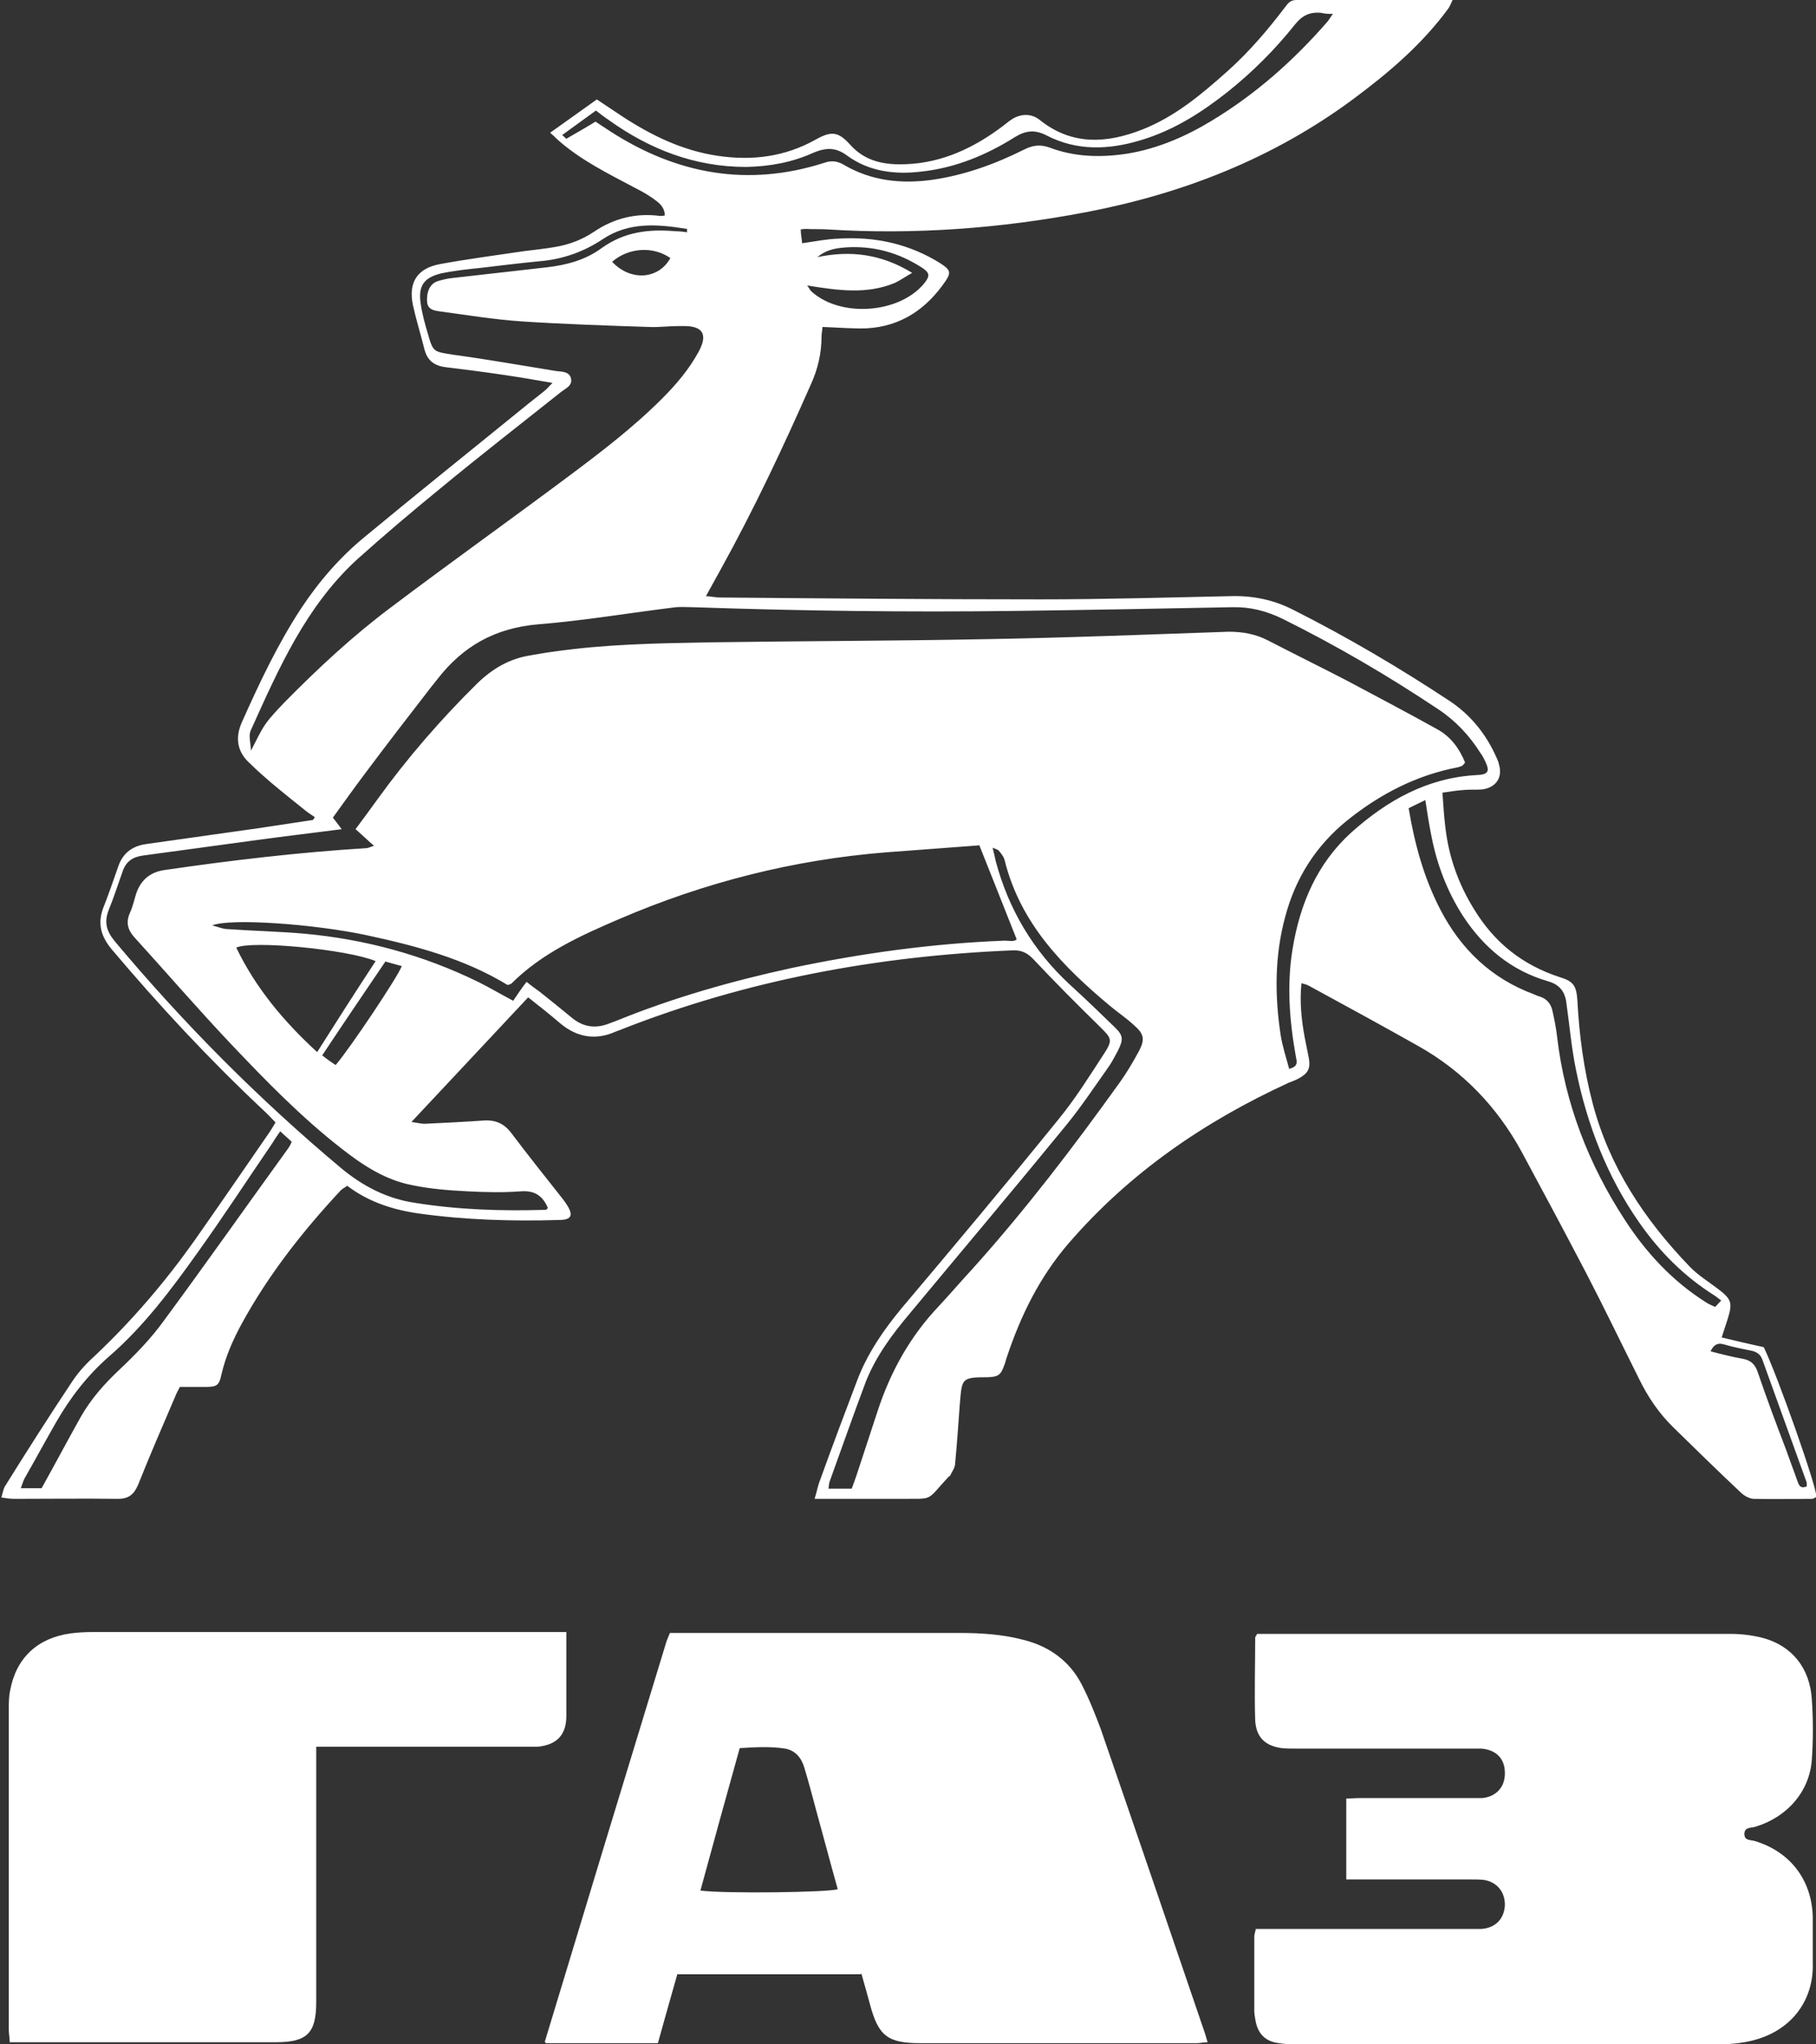
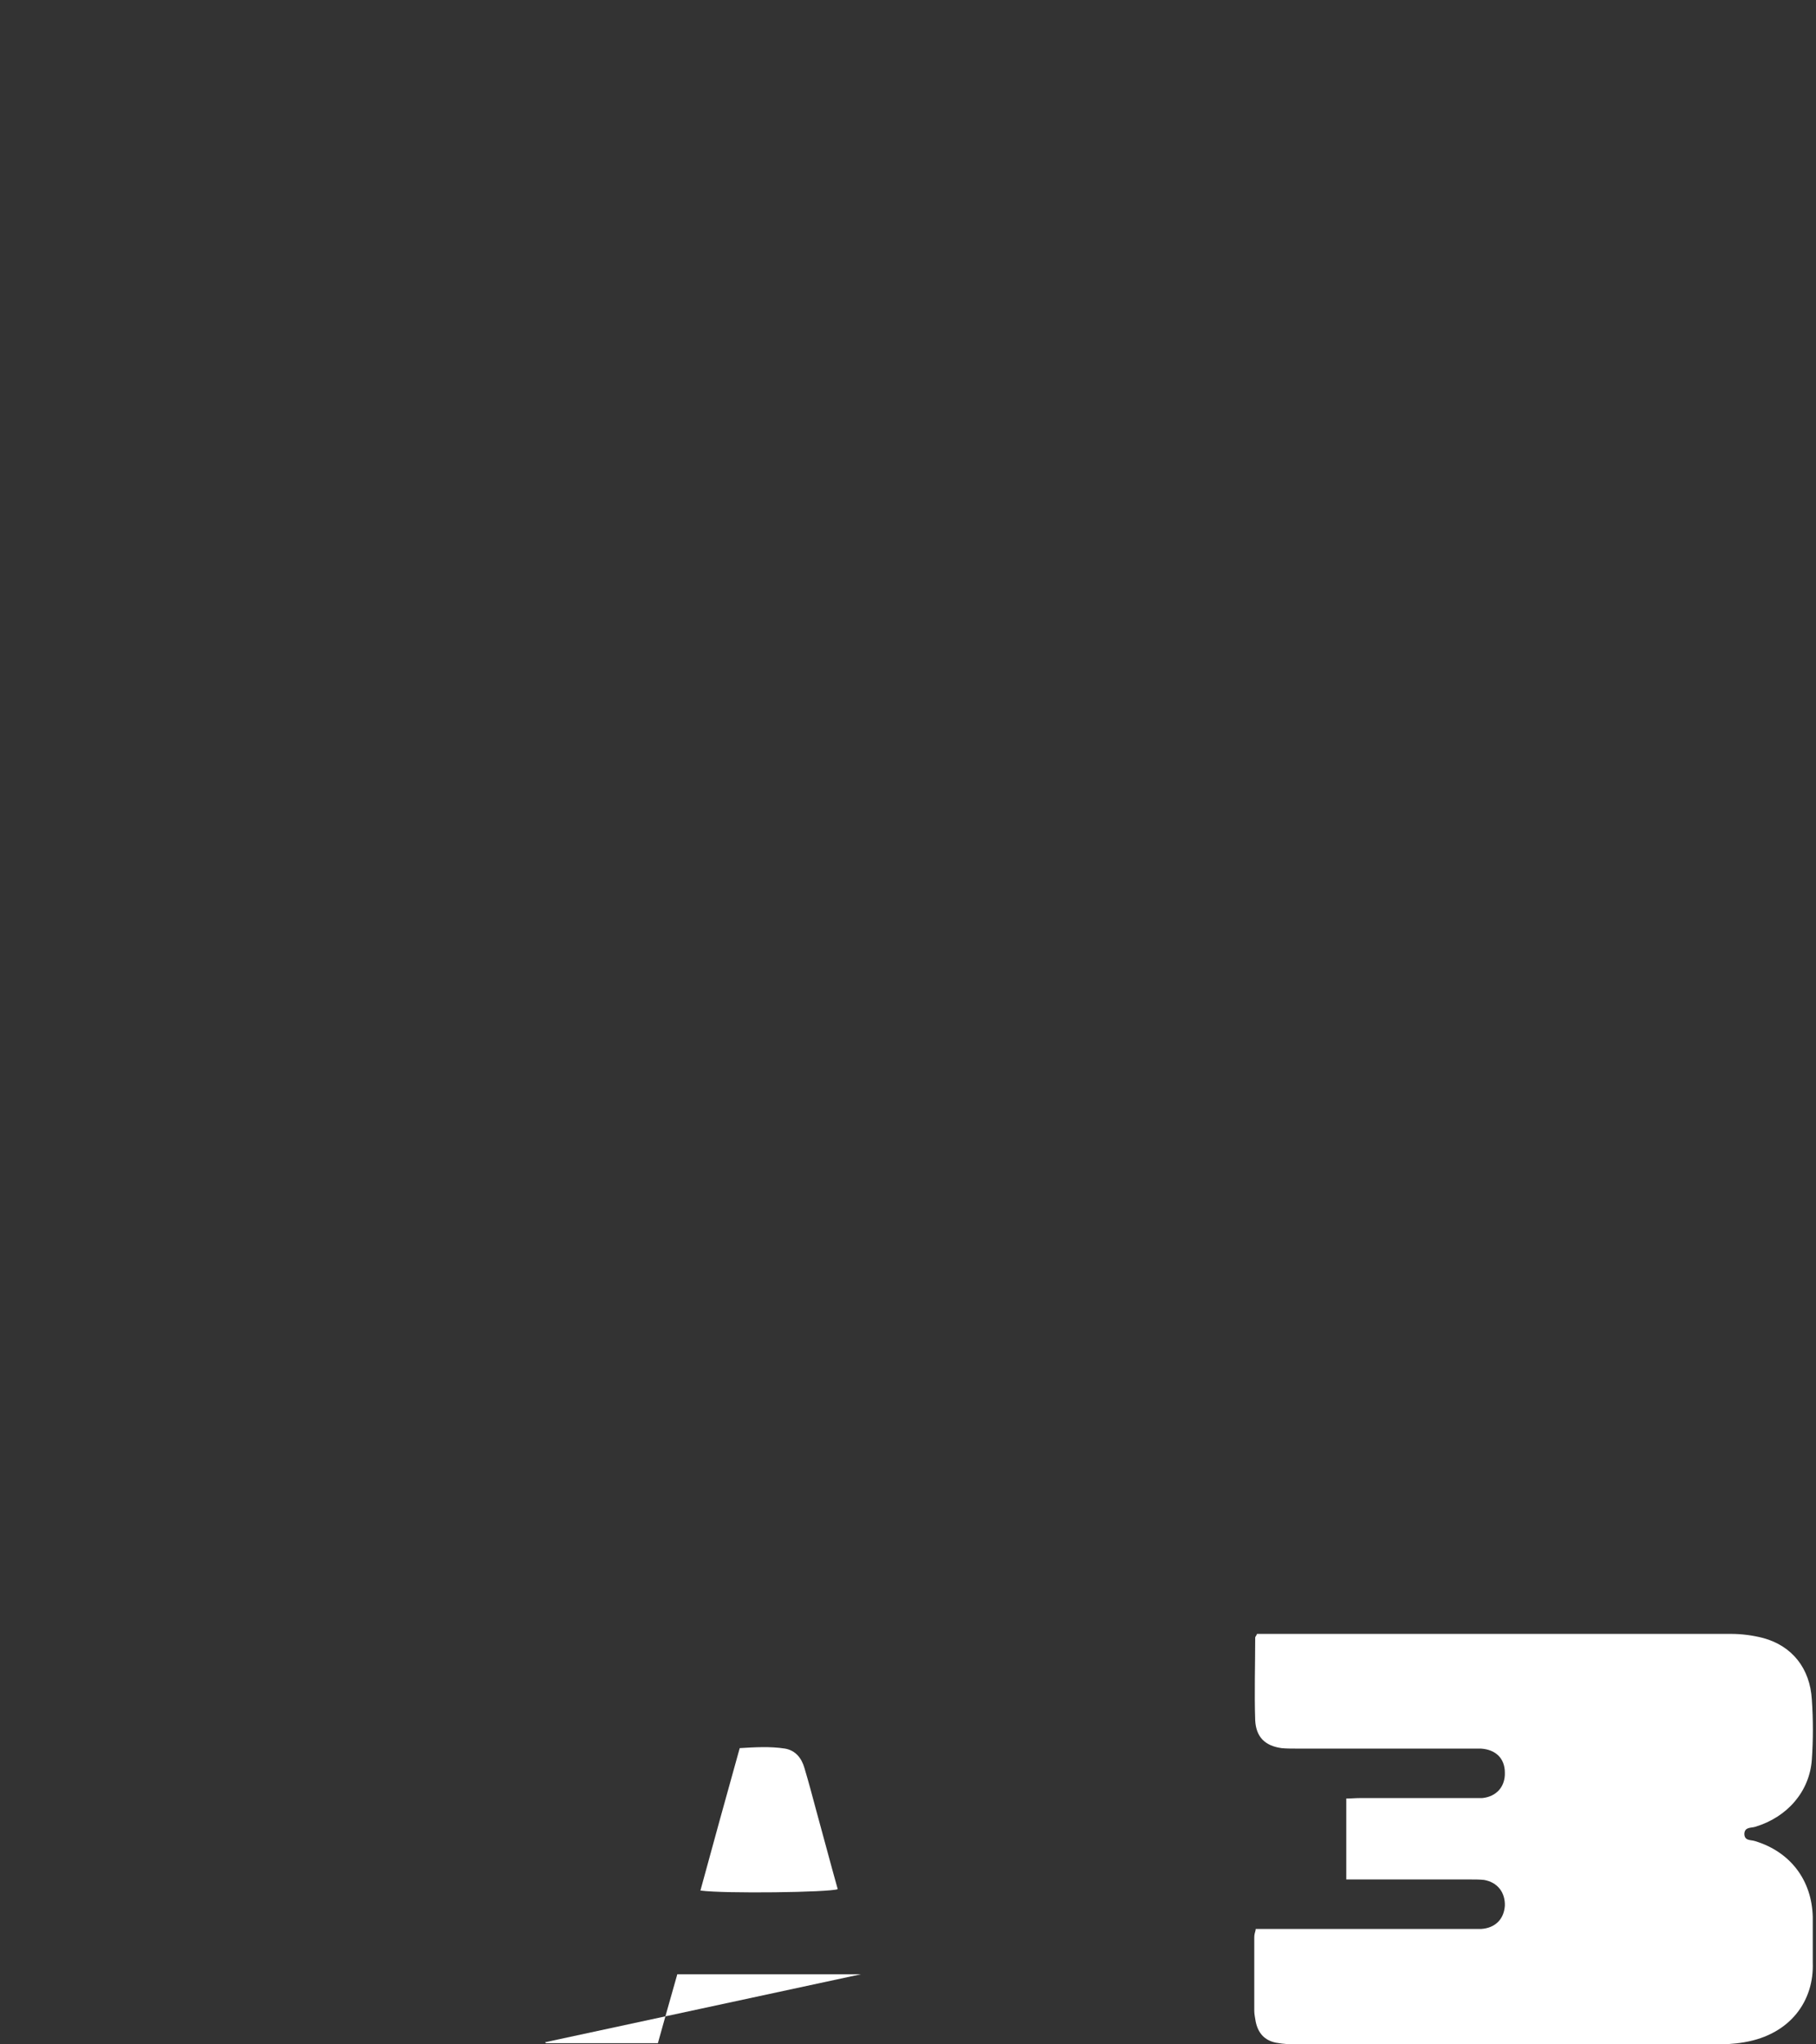
<svg xmlns="http://www.w3.org/2000/svg" id="Layer_1" data-name="Layer 1" viewBox="0 0 39.28 44.2">
  <rect x="0" y="0" width="39.28" height="44.2" fill="#333333" stroke="none" />
  <defs>
    <style> .cls-1 { fill: #fff; } </style>
  </defs>
-   <path class="cls-1" d="M11.42,21.57c-.84,.9-1.66,1.77-2.52,2.69,.14,.02,.21,.04,.28,.04,.42-.02,.85-.04,1.27-.07,.26-.02,.45,.06,.61,.27,.36,.48,.73,.94,1.1,1.41,.03,.04,.07,.09,.1,.14,.15,.23,.1,.33-.17,.33-1.01,.03-2.02,0-3.03-.14-.56-.08-1.09-.25-1.55-.6-.05,.04-.1,.06-.14,.1-.82,.88-1.56,1.82-2.14,2.88-.19,.35-.35,.71-.44,1.1-.05,.24-.1,.27-.35,.27-.09,0-.19,0-.28,0-.08,0-.17,0-.27,0-.04,.08-.08,.15-.11,.23-.27,.63-.54,1.25-.79,1.88-.09,.21-.2,.31-.44,.31-.75-.01-1.49,0-2.24,0-.08,0-.16-.01-.28-.03,.03-.1,.04-.17,.07-.23,.48-.77,.97-1.54,1.47-2.29,.14-.21,.32-.4,.51-.57,.79-.75,1.5-1.58,2.13-2.47,.54-.77,1.07-1.54,1.6-2.31,.05-.07,.09-.14,.15-.24-.09-.09-.18-.19-.28-.28-1.16-1.09-2.24-2.25-3.27-3.47-.23-.28-.3-.55-.18-.88,.12-.3,.22-.6,.33-.91,.1-.29,.31-.44,.61-.48,.8-.11,1.61-.23,2.41-.34,.4-.06,.8-.12,1.19-.18,.01-.02,.03-.04,.04-.06-.07-.05-.14-.09-.2-.14-.25-.2-.5-.4-.75-.61-.15-.13-.3-.26-.44-.4-.29-.25-.34-.56-.19-.9,.38-.85,.77-1.68,1.28-2.46,.39-.59,.85-1.12,1.39-1.56,1.05-.87,2.11-1.72,3.17-2.58,.23-.19,.47-.38,.71-.57,.05-.04,.09-.09,.17-.17-.4-.07-.75-.13-1.1-.18-.4-.06-.8-.11-1.21-.16-.25-.03-.4-.15-.46-.39-.08-.32-.18-.64-.25-.96-.1-.49,.1-.79,.59-.88,.6-.11,1.21-.19,1.82-.28,.22-.03,.45-.05,.67-.09,.3-.05,.59-.16,.84-.33,.43-.29,.91-.41,1.43-.34,.03,0,.05,0,.1-.01,0-.15-.09-.25-.19-.32-.14-.11-.3-.2-.46-.28-.58-.31-1.18-.6-1.68-1.05-.04-.04-.08-.08-.15-.14,.34-.24,.67-.48,1.01-.72,.18,.12,.36,.24,.54,.36,.64,.42,1.32,.75,2.08,.86,.74,.11,1.45,.02,2.11-.35,.34-.19,.49-.18,.75,.11,.33,.37,.76,.44,1.21,.42,.79-.03,1.48-.36,2.1-.83,.09-.07,.18-.15,.28-.19,.19-.08,.38-.05,.53,.08,.69,.54,1.44,.49,2.2,.19,.71-.28,1.28-.76,1.84-1.26,.47-.42,.87-.89,1.25-1.39C27.86,.07,27.91,0,28.04,0c1.12,0,2.23,0,3.38,0-.04,.08-.06,.14-.09,.18-.57,.78-1.3,1.4-2.07,1.97-1.73,1.28-3.68,2.04-5.78,2.44-1.84,.35-3.71,.49-5.59,.37-.15-.01-.3,0-.45-.01-.03,0-.05,0-.12,.01,0,.1,.02,.19,.03,.3,.28-.04,.52-.09,.78-.1,.79-.05,1.54,.11,2.22,.54,.2,.13,.23,.19,.1,.38-.41,.6-.96,.98-1.71,1.02-.31,.01-.62-.02-.95-.03,0,.06-.02,.13-.02,.2,0,.37-.08,.71-.23,1.04-.6,1.36-1.23,2.7-1.95,4-.1,.18-.2,.36-.32,.58,.13,.01,.22,.03,.31,.03,2.31,.02,4.61,.04,6.92,.04,1.38,0,2.76-.04,4.14-.07,.47-.01,.91,.08,1.34,.3,1.17,.59,2.29,1.25,3.38,1.97,.45,.3,.78,.71,1,1.2,.02,.05,.05,.1,.06,.16,.09,.29-.06,.51-.36,.55-.12,.01-.25,0-.37,.01-.15,.01-.3,.03-.49,.06,.02,.25,.03,.49,.06,.72,.07,.65,.28,1.25,.63,1.81,.44,.72,1.05,1.2,1.85,1.46,.3,.09,.36,.19,.38,.52,.04,.75,.14,1.49,.33,2.21,.36,1.37,1.12,2.51,2.09,3.52,.18,.19,.41,.33,.62,.49,.29,.22,.32,.3,.21,.65-.04,.12-.08,.25-.13,.4,.33,.08,.63,.15,.91,.21,.3,.62,1.15,3.03,1.14,3.24-.03,.01-.06,.04-.1,.04-.42,0-.83,.01-1.25,0-.1,0-.22-.07-.29-.14-.49-.46-.97-.93-1.45-1.4-.32-.31-.56-.67-.75-1.06-.38-.76-.75-1.53-1.14-2.28-.46-.88-.93-1.76-1.4-2.63-.53-.97-1.27-1.74-2.23-2.28-.78-.44-1.57-.87-2.36-1.3-.05-.03-.1-.04-.17-.06-.04,.41,0,.79,.07,1.17,.03,.15,.06,.3,.09,.45,.04,.23-.02,.33-.22,.44-.07,.04-.14,.06-.21,.09-1.83,.84-3.45,1.95-4.77,3.48-.62,.72-1.03,1.55-1.33,2.45-.02,.05-.03,.11-.05,.16-.08,.23-.13,.27-.36,.28-.59,0-.56,.03-.61,.59-.03,.42-.06,.85-.1,1.27,0,.09-.06,.17-.1,.25,0,.02-.02,.03-.04,.04-.51,.55-.3,.47-1.05,.48-.51,0-1.02,0-1.53,0-.09,0-.19,0-.32,0,.05-.16,.07-.29,.12-.41,.26-.72,.53-1.44,.8-2.15,.22-.58,.57-1.09,.96-1.56,1.14-1.35,2.28-2.71,3.39-4.08,.37-.45,.68-.95,1-1.44,.18-.28,.15-.32-.08-.55-.49-.48-.98-.97-1.45-1.47-.13-.14-.26-.21-.46-.2-2.91,.12-5.74,.64-8.46,1.71-.04,.02-.09,.03-.13,.05-.43,.19-.83,.12-1.19-.18-.22-.19-.45-.37-.69-.56Zm16.47,1.54c.2-.05,.16-.16,.14-.26-.14-.78-.2-1.56-.07-2.34,.16-.97,.53-1.84,1.27-2.51,.77-.69,1.64-1.18,2.7-1.24,.27-.01,.3-.08,.19-.31-.03-.06-.06-.12-.1-.17-.24-.38-.54-.7-.92-.95-1.08-.72-2.19-1.37-3.36-1.95-.35-.17-.7-.26-1.09-.25-1.56,.03-3.12,.06-4.68,.08-2.33,.03-4.65,0-6.98-.08-.12,0-.25-.01-.37,0-.99,.12-1.98,.29-2.98,.37-.93,.08-1.63,.47-2.19,1.2-.04,.05-.08,.1-.12,.15-.48,.62-.96,1.24-1.43,1.87-.24,.32-.47,.64-.7,.96,.06,.08,.12,.15,.19,.25-.62,.08-1.21,.15-1.8,.23-.83,.11-1.67,.23-2.5,.34-.22,.03-.37,.13-.44,.35-.1,.28-.19,.56-.3,.83-.1,.26-.05,.45,.13,.67,1.49,1.78,3.12,3.42,4.9,4.91,.47,.39,.99,.66,1.6,.75,.94,.15,1.88,.18,2.83,.15,.01,0,.02-.02,.04-.04-.11-.26-.28-.38-.58-.36-.39,.03-.78,.02-1.16,0-.4-.02-.79-.05-1.18-.13-.59-.11-1.08-.43-1.55-.8-.86-.67-1.62-1.45-2.37-2.24-.72-.76-1.41-1.56-2.11-2.33-.14-.16-.18-.32-.09-.52,.06-.13,.09-.27,.13-.4q.15-.47,.64-.53c1.44-.21,2.89-.38,4.34-.47,.05,0,.09-.03,.17-.05-.15-.13-.27-.25-.4-.36,.17-.23,.32-.43,.47-.64,.65-.9,1.37-1.73,2.16-2.51,.33-.32,.7-.54,1.16-.61,.17-.03,.34-.06,.5-.08,1.11-.16,2.22-.18,3.34-.2,2.01-.03,4.03-.03,6.04-.07,1.74-.03,3.48-.1,5.22-.16,.3,0,.58,.05,.85,.19,.56,.29,1.13,.57,1.69,.86,.66,.35,1.32,.7,1.97,1.06,.29,.16,.48,.42,.6,.72-.03,.03-.04,.05-.05,.06-.03,.02-.07,.03-.1,.04-.9,.17-1.69,.58-2.4,1.15-.68,.55-1.12,1.25-1.34,2.08-.23,.84-.23,1.7-.1,2.56,.04,.25,.12,.49,.19,.75Zm-6.72-4.83c-.66,.05-1.33,.1-2,.15-2.01,.16-3.93,.65-5.77,1.44-.84,.36-1.68,.74-2.34,1.4-.01,.01-.03,.01-.08,.03-.93-.57-1.99-.85-3.06-1.08-1.13-.24-2.94-.37-3.33-.21,.15,.04,.24,.08,.33,.08,.56,.04,1.11,.05,1.67,.1,1.31,.12,2.56,.46,3.75,1.04,.24,.12,.46,.25,.76,.41,.09-.13,.18-.27,.29-.41,.12,.1,.21,.16,.29,.22,.23,.18,.46,.37,.68,.55,.25,.21,.52,.25,.82,.13,.05-.02,.11-.04,.16-.06,1.23-.5,2.5-.86,3.79-1.14,1.52-.32,3.05-.53,4.6-.59,.1,0,.21,.03,.26-.03-.27-.68-.53-1.34-.81-2.04ZM14.86,5.03s0-.06,0-.08c-.62-.1-1.25-.16-1.82,.22-.42,.28-.88,.44-1.38,.48-.41,.04-.83,.09-1.24,.14-.29,.03-.58,.06-.87,.12-.38,.09-.51,.27-.45,.66,.03,.21,.09,.43,.15,.63,.12,.42,.12,.4,.55,.47,.74,.1,1.47,.23,2.21,.35,.12,.02,.3,0,.34,.16,.04,.16-.12,.22-.22,.3-.88,.7-1.77,1.39-2.64,2.11-.6,.49-1.19,.99-1.77,1.51-1.1,1.01-1.69,2.35-2.29,3.68-.02,.04-.03,.09-.03,.14,0,.09,.02,.17,.03,.31,.12-.23,.2-.41,.31-.57,.12-.17,.27-.32,.41-.47,.72-.73,1.48-1.44,2.31-2.06,1.26-.95,2.55-1.87,3.81-2.81,.71-.53,1.42-1.07,2.05-1.7,.31-.31,.59-.64,.8-1.03,.19-.36,.08-.54-.32-.54-.04,0-.08,0-.11,0-.22,0-.44,.03-.65,.02-.92-.03-1.83-.06-2.75-.12-.6-.04-1.2-.14-1.8-.22-.22-.03-.27-.11-.25-.33,.02-.17,.1-.29,.26-.33,.1-.03,.2-.05,.3-.06,.68-.08,1.35-.15,2.03-.23,.43-.05,.84-.16,1.19-.42,.49-.35,1.02-.41,1.59-.36,.08,0,.16,.01,.24,.02Zm3.57,27.14c.04-.11,.07-.19,.1-.28,.15-.46,.3-.91,.45-1.37,.28-.86,.71-1.63,1.33-2.28,.25-.27,.49-.55,.74-.82,1.14-1.27,2.17-2.62,3.16-4,.16-.22,.3-.46,.43-.7,.13-.25,.1-.37-.11-.55-.16-.15-.34-.27-.51-.41-1.03-.86-1.95-1.79-2.29-3.16-.02-.08-.08-.15-.13-.21-.02-.02-.06-.03-.13-.06,.03,.12,.05,.21,.07,.3,.28,1.04,.81,1.93,1.6,2.66,.33,.3,.65,.61,.97,.92,.19,.18,.19,.27,.07,.51-.07,.13-.14,.27-.23,.39-.29,.41-.57,.83-.88,1.21-1.12,1.37-2.26,2.72-3.39,4.08-.38,.45-.73,.92-.95,1.47-.27,.72-.53,1.46-.79,2.18-.01,.04-.01,.08-.02,.14h.5ZM28.84,.3c-.11,0-.18,0-.25-.02-.25-.03-.42,.05-.58,.25-.43,.54-.92,1.03-1.46,1.46-.57,.45-1.17,.83-1.87,1.04-.69,.21-1.38,.24-2.04-.1-.25-.13-.45-.11-.68,.03-.62,.39-1.29,.67-2.03,.75-.57,.07-1.13,0-1.6-.34-.25-.19-.46-.18-.73-.07-.46,.21-.95,.3-1.46,.31-1.11,0-2.09-.38-2.98-1.02-.09-.06-.18-.13-.27-.2-.25,.18-.48,.35-.73,.53,.05,.04,.08,.08,.09,.08,.21-.12,.42-.24,.63-.37,.11,.07,.21,.14,.32,.21,1.44,.93,2.98,1.21,4.63,.68,.17-.06,.31-.03,.45,.06,.58,.33,1.21,.4,1.87,.31,.71-.1,1.37-.34,2.01-.66,.18-.09,.34-.11,.54-.04,.55,.21,1.13,.22,1.7,.13,.65-.11,1.25-.37,1.81-.71,.96-.58,1.78-1.31,2.51-2.15,.03-.04,.06-.09,.11-.16Zm1.63,17.18c.13,.78,.33,1.5,.68,2.18,.45,.87,1.11,1.5,2.03,1.84,.04,.02,.09,.04,.13,.05,.15,.05,.24,.16,.27,.31,.04,.18,.08,.37,.1,.56,.17,1.44,.68,2.75,1.46,3.95,.46,.71,1.03,1.33,1.76,1.79,.06,.04,.13,.07,.2,.1,.05-.05,.08-.09,.13-.14-.06-.04-.1-.08-.15-.11-.65-.41-1.18-.94-1.62-1.57-.7-1-1.13-2.12-1.37-3.3-.1-.48-.14-.97-.21-1.46-.03-.24-.15-.39-.39-.46-.8-.23-1.4-.73-1.85-1.42-.34-.53-.56-1.11-.68-1.73-.05-.25-.09-.5-.13-.77-.13,.06-.24,.12-.37,.18Zm-22.35,3.3c-.61-.25-2.66-.45-3.01-.29,.42,.87,1.02,1.59,1.75,2.26,.43-.68,.84-1.32,1.26-1.96Zm-2.05,3.67c-.08,.11-.13,.19-.18,.27-.54,.79-1.06,1.59-1.62,2.37-.57,.8-1.16,1.59-1.91,2.24-.47,.41-.84,.89-1.15,1.43-.23,.4-.45,.81-.68,1.21-.03,.06-.05,.13-.08,.21h.45c.29-.52,.56-1.03,.84-1.53,.22-.39,.51-.72,.84-1.03,.35-.33,.69-.68,.97-1.07,.9-1.22,1.78-2.47,2.67-3.7,.03-.04,.06-.09,.09-.16-.08-.08-.16-.14-.25-.23ZM17.45,6.16c.06,.08,.08,.13,.11,.15,.63,.56,1.88,.47,2.42-.17,.14-.17,.14-.24-.05-.36-.5-.32-1.04-.47-1.64-.43-.29,.02-.45,.08-.61,.21,.71-.15,1.38-.07,2.05,.34-.16,.09-.27,.17-.38,.22-.61,.25-1.23,.16-1.91,.05Zm-9.12,14.64c-.46,.68-.91,1.34-1.36,2.02,.11,.09,.2,.15,.29,.21,.31-.36,1.36-1.93,1.43-2.14-.11-.03-.22-.06-.36-.1Zm30.75,11.35s0-.07,0-.09c-.32-.89-.64-1.77-.96-2.66-.04-.11-.11-.16-.22-.19-.2-.04-.41-.08-.61-.14-.13-.04-.22,0-.29,.15,.23,.06,.46,.12,.69,.16,.17,.03,.27,.11,.33,.29,.19,.56,.4,1.12,.61,1.67,.08,.23,.17,.46,.25,.69,.03,.08,.06,.17,.2,.11ZM13.24,5.66c.4,.43,1.01,.38,1.26-.08-.37-.26-.9-.23-1.26,.08Z" />
  <path class="cls-1" d="M27.16,41.71h.31c1.45,0,2.89,0,4.34,0,.08,0,.15,0,.23,0,.3-.02,.49-.21,.51-.5,.01-.29-.16-.51-.45-.56-.09-.01-.19-.01-.28-.01-.79,0-1.59,0-2.38,0h-.32v-1.75c.1,0,.2-.01,.3-.01,.8,0,1.61,0,2.41,0,.08,0,.15,0,.23,0,.31-.03,.5-.25,.49-.55,0-.31-.2-.5-.52-.52-.13,0-.26,0-.4,0-1.2,0-2.4,0-3.6,0-.1,0-.21,0-.31-.01-.36-.05-.55-.24-.57-.6-.02-.59,0-1.19,0-1.79,0-.02,.02-.03,.04-.08h.26c3.33,0,6.66,0,9.99,0,.23,0,.47,.03,.7,.09,.62,.17,1.01,.65,1.05,1.33,.03,.43,.03,.87,0,1.3-.05,.69-.53,1.24-1.22,1.45-.09,.03-.23,0-.24,.15,0,.16,.14,.13,.23,.16,.76,.23,1.23,.84,1.25,1.64,0,.33,0,.66,0,.99,.03,.82-.48,1.55-1.48,1.72-.23,.04-.47,.05-.71,.05-2.97,0-5.94,0-8.91,0-.17,0-.34-.01-.51-.04-.25-.05-.39-.21-.44-.46-.01-.07-.03-.15-.03-.23,0-.53,0-1.06,0-1.59,0-.05,.01-.09,.03-.16Z" />
-   <path class="cls-1" d="M18.62,42.69h-3.97c-.14,.49-.28,.99-.42,1.49h-2.42s-.02-.02-.02-.02c0,0-.01-.02,0-.03,.87-2.88,1.75-5.77,2.63-8.65,.02-.05,.04-.1,.07-.17,.1,0,.21,0,.31,0,1.99,0,3.97,0,5.96,0,.46,0,.93,.03,1.38,.15,.56,.14,1,.46,1.26,.97,.16,.31,.29,.64,.41,.96,.75,2.17,1.49,4.34,2.23,6.51,.03,.08,.05,.16,.08,.26-.09,0-.16,.02-.23,.02-2,0-3.99,0-5.99,0-.7,0-.9-.16-1.08-.83-.06-.22-.12-.44-.19-.68Zm-3.47-1.81c.52,.07,2.79,.04,2.97-.03-.16-.57-.31-1.14-.47-1.72-.08-.3-.16-.6-.25-.9-.06-.21-.19-.38-.42-.42-.32-.05-.65-.03-.98-.01-.29,1.04-.57,2.05-.85,3.08Z" />
-   <path class="cls-1" d="M12.25,35.31c0,.15,0,.25,0,.35,0,.49,0,.98,0,1.47-.01,.4-.22,.6-.62,.64-.09,0-.19,0-.28,0-1.39,0-2.78,0-4.17,0h-.34v.33c0,1.73,0,3.46,0,5.19,0,.68-.2,.87-.88,.87-1.82,0-3.63,0-5.45,0-.09,0-.19,0-.3,0,0-.1-.02-.19-.02-.27,0-2.31,0-4.61,0-6.92,0-.14,0-.28,.03-.42,.13-.7,.59-1.13,1.3-1.23,.16-.02,.32-.03,.48-.03,3.3,0,6.6,0,9.9,0,.1,0,.2,0,.35,0Z" />
+   <path class="cls-1" d="M18.62,42.69h-3.97c-.14,.49-.28,.99-.42,1.49h-2.42s-.02-.02-.02-.02Zm-3.47-1.81c.52,.07,2.79,.04,2.97-.03-.16-.57-.31-1.14-.47-1.72-.08-.3-.16-.6-.25-.9-.06-.21-.19-.38-.42-.42-.32-.05-.65-.03-.98-.01-.29,1.04-.57,2.05-.85,3.08Z" />
</svg>